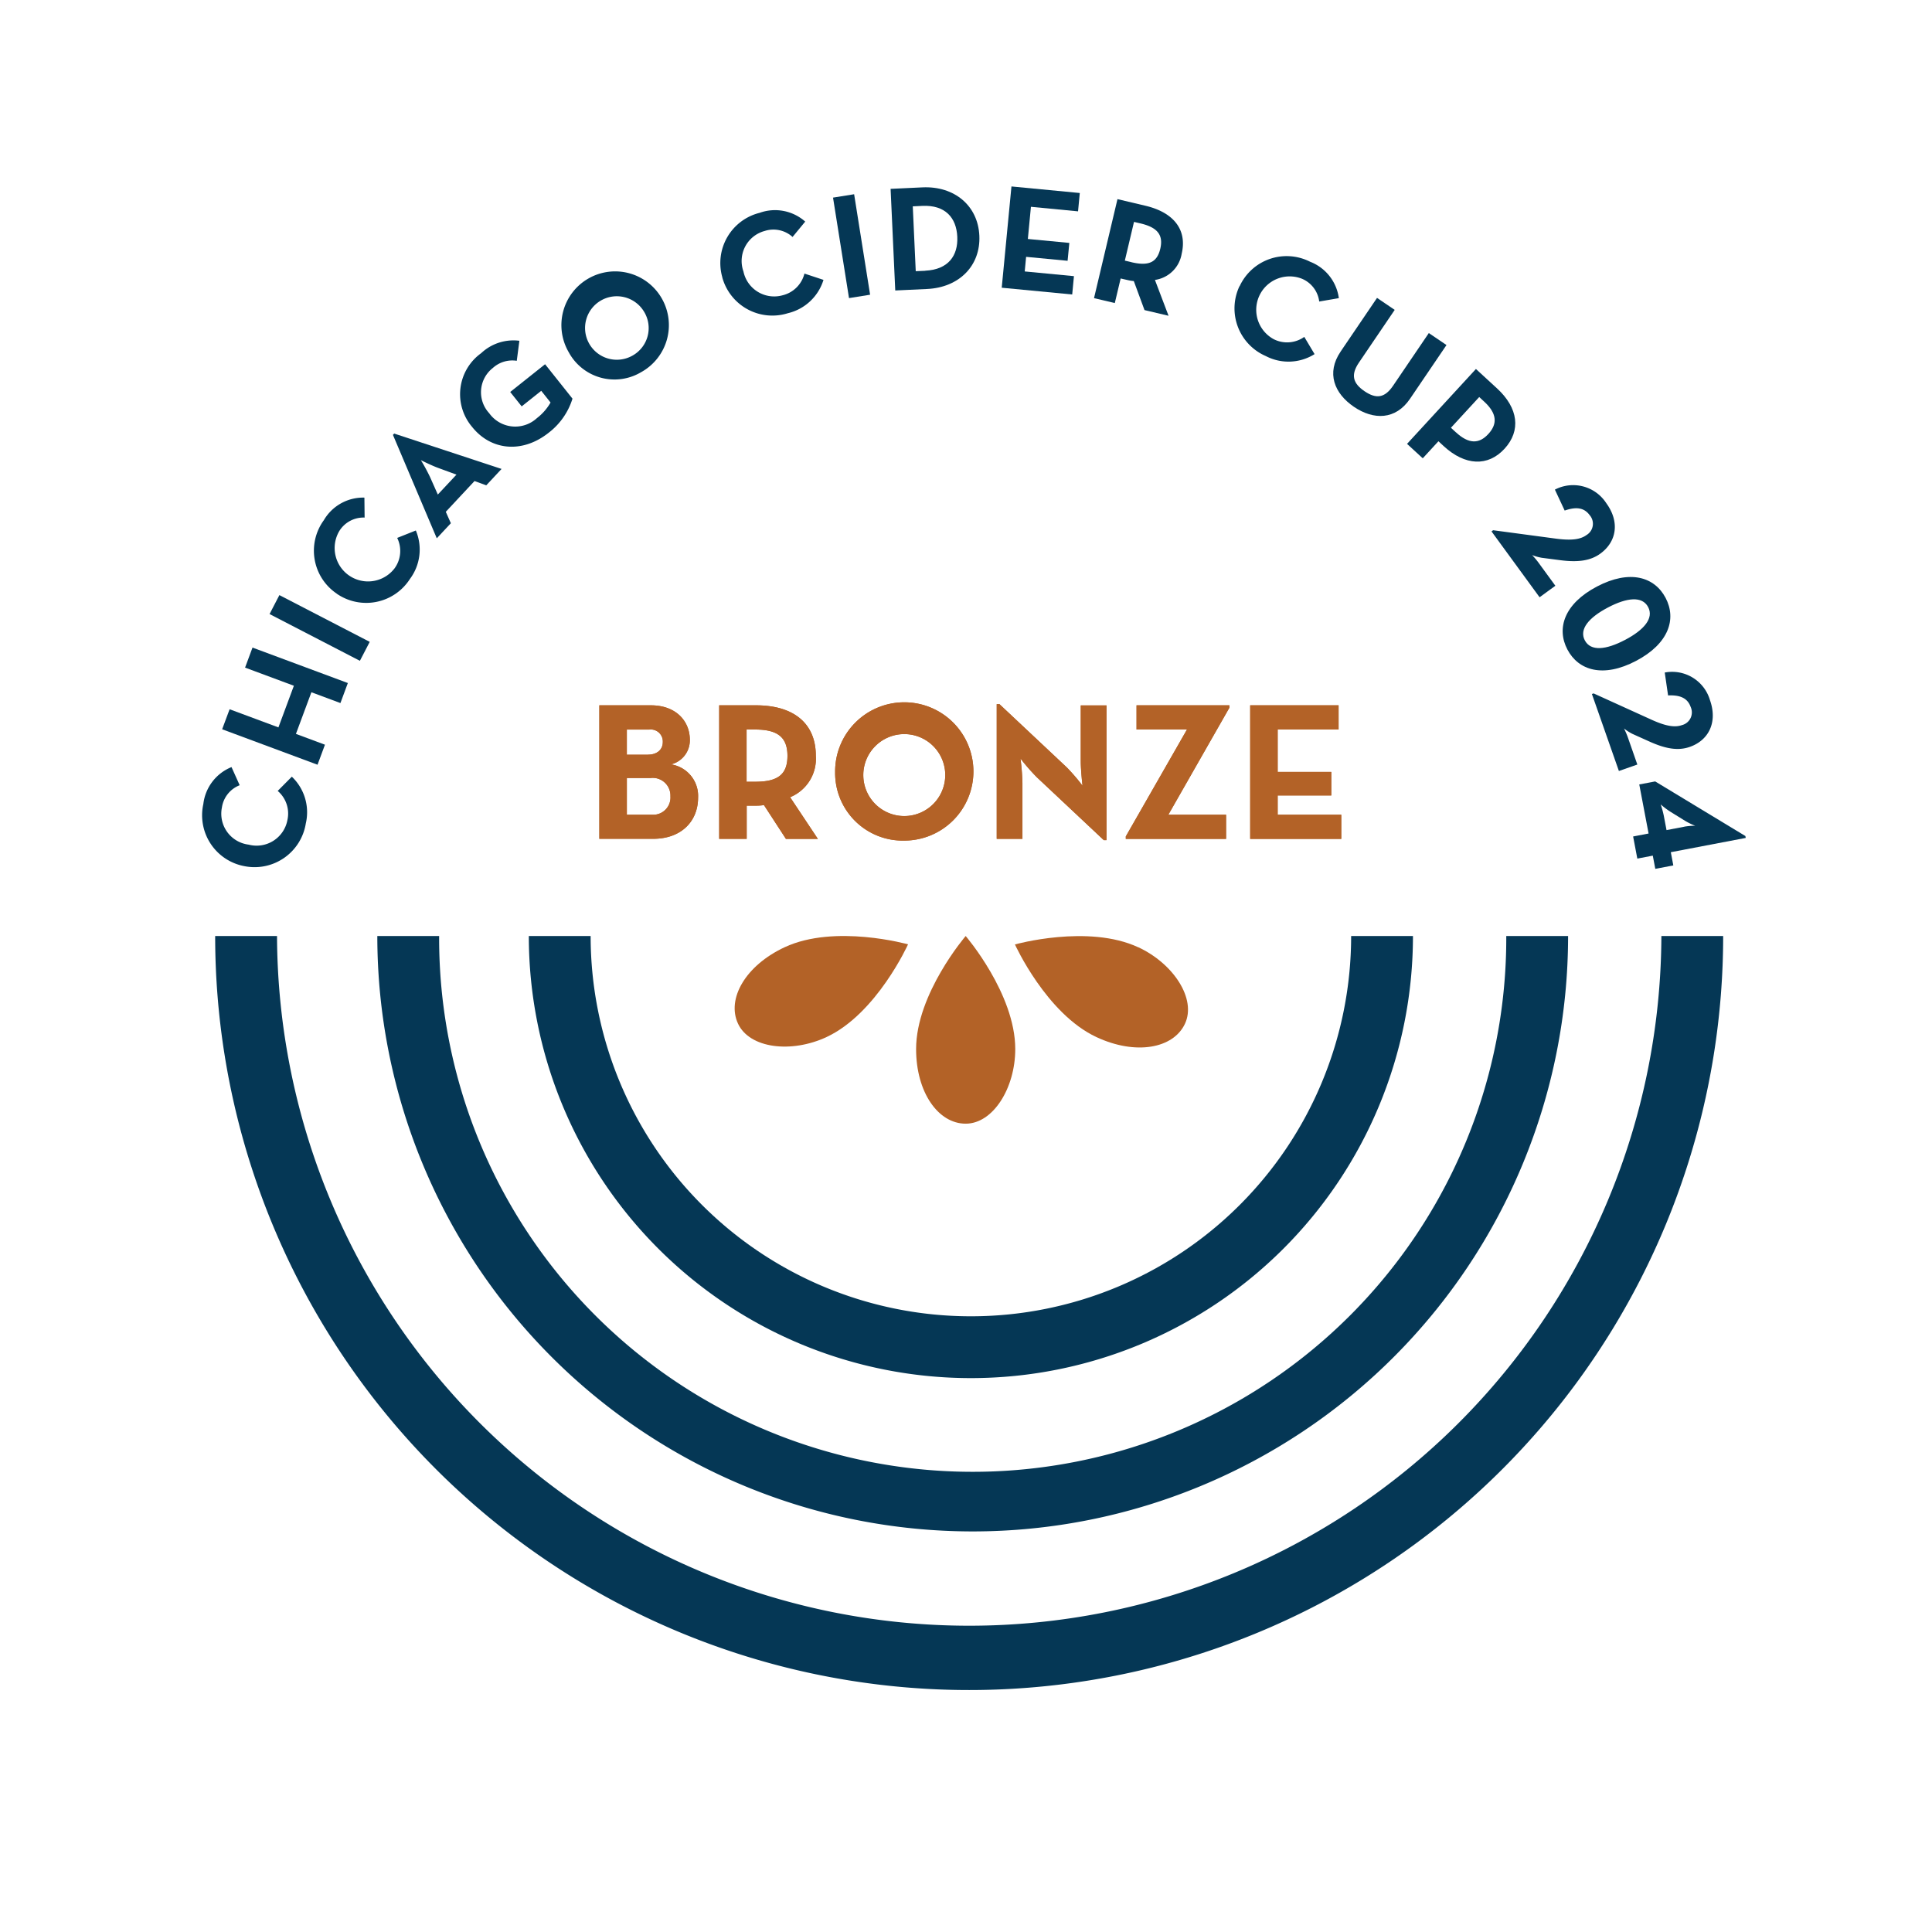
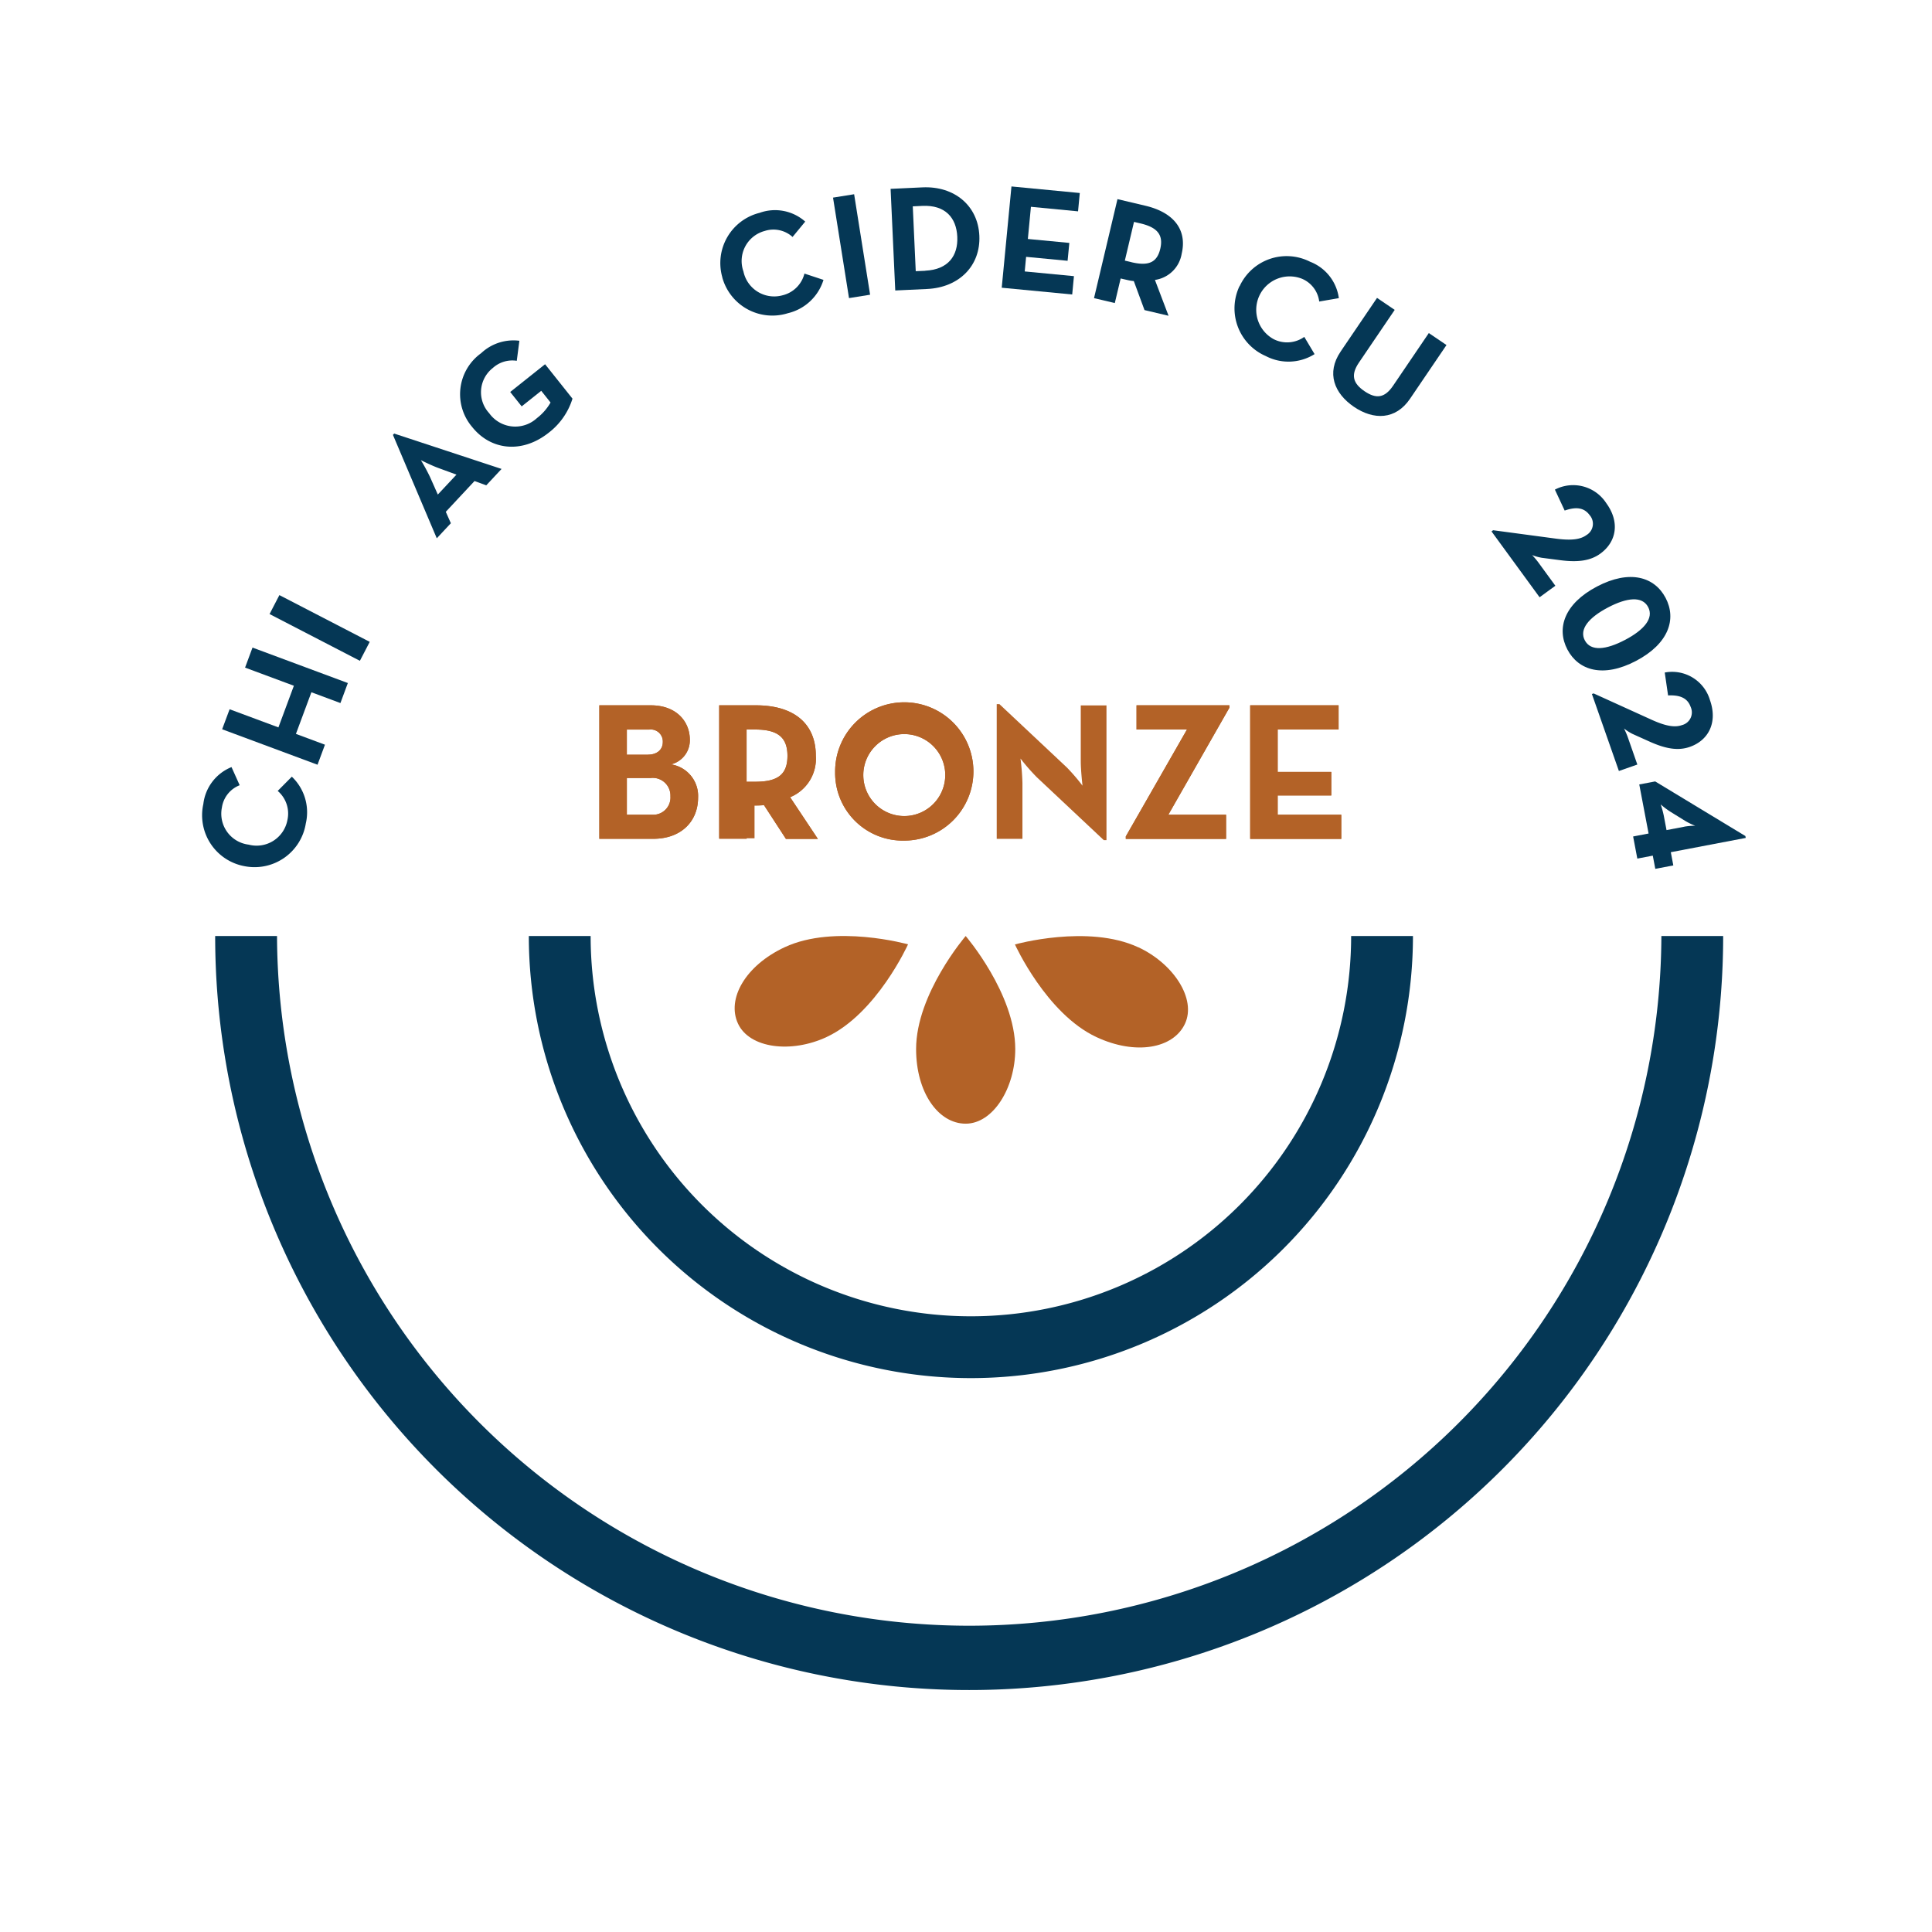
<svg xmlns="http://www.w3.org/2000/svg" width="213" height="213" viewBox="0 0 213 213">
  <defs>
    <style>
      .cls-1 {
        fill: #fff;
      }

      .cls-2 {
        fill: #b36227;
      }

      .cls-3 {
        fill: #053755;
      }

      .cls-4 {
        filter: url(#Ellipse_2);
      }
    </style>
    <filter id="Ellipse_2" x="0" y="0" width="213" height="213" filterUnits="userSpaceOnUse">
      <feOffset dy="3" input="SourceAlpha" />
      <feGaussianBlur stdDeviation="3" result="blur" />
      <feFlood flood-opacity="0.161" />
      <feComposite operator="in" in2="blur" />
      <feComposite in="SourceGraphic" />
    </filter>
  </defs>
  <g id="Layer_1" data-name="Layer 1" transform="translate(9.448 6)">
    <g id="Group_48" data-name="Group 48">
      <g id="Group_44" data-name="Group 44">
        <g class="cls-4" transform="matrix(1, 0, 0, 1, -9.45, -6)">
          <circle id="Ellipse_2-2" data-name="Ellipse 2" class="cls-1" cx="97.5" cy="97.5" r="97.5" transform="translate(9 6)" />
        </g>
        <g id="Group_43" data-name="Group 43" transform="translate(12.856 14.556)">
          <g id="Group_41" data-name="Group 41" transform="translate(1.418 82.637)">
            <g id="Group_40" data-name="Group 40" transform="translate(57.273)">
              <path id="Path_119" data-name="Path 119" class="cls-2" d="M173.072,184.6c0,4.3-2.445,8.227-5.466,8.227s-5.466-3.444-5.466-8.227c0-6.1,5.466-12.462,5.466-12.462s5.466,6.358,5.466,12.462" transform="translate(-142.136 -172.136)" />
              <path id="Path_120" data-name="Path 120" class="cls-2" d="M195.042,173.382c3.89,1.813,6.42,5.692,5.144,8.43s-5.432,3.5-9.763,1.474c-5.528-2.58-8.983-10.214-8.983-10.214s8.069-2.264,13.6.316" transform="translate(-150.539 -172.142)" />
              <path id="Path_121" data-name="Path 121" class="cls-2" d="M136.847,183.272c-3.89,1.813-8.487,1.259-9.763-1.474s.813-6.409,5.144-8.43c5.534-2.58,13.6-.316,13.6-.316s-3.45,7.64-8.983,10.22" transform="translate(-126.713 -172.133)" />
            </g>
            <path id="Path_122" data-name="Path 122" class="cls-3" d="M191.534,172.14a83.127,83.127,0,1,1-166.254,0H32.1a76.312,76.312,0,0,0,152.623,0Z" transform="translate(-25.28 -172.136)" />
-             <path id="Path_123" data-name="Path 123" class="cls-3" d="M188.22,172.14a65.64,65.64,0,1,1-131.28,0h6.815a58.825,58.825,0,1,0,117.649,0h6.815Z" transform="translate(-39.063 -172.136)" />
            <path id="Path_124" data-name="Path 124" class="cls-3" d="M184,172.14a48.737,48.737,0,0,1-97.474,0h6.815a41.922,41.922,0,0,0,83.844,0H184Z" transform="translate(-51.946 -172.136)" />
          </g>
          <g id="Group_42" data-name="Group 42">
            <path id="Path_125" data-name="Path 125" class="cls-3" d="M27.428,150.076a5.708,5.708,0,0,1-4.545-6.855,5.018,5.018,0,0,1,3.106-4.071l.9,2a3.124,3.124,0,0,0-1.959,2.456A3.435,3.435,0,0,0,27.88,147.7a3.455,3.455,0,0,0,4.274-2.722,3.277,3.277,0,0,0-1.073-3.2l1.558-1.57a5.411,5.411,0,0,1,1.541,5.155A5.722,5.722,0,0,1,27.428,150.076Z" transform="translate(-22.769 -75.136)" />
            <path id="Path_126" data-name="Path 126" class="cls-3" d="M26.64,124.826l.824-2.208,5.381,2,1.705-4.591-5.381-2,.819-2.208L40.5,119.727l-.819,2.208-3.2-1.191-1.705,4.591,3.2,1.191-.819,2.208-10.508-3.907Z" transform="translate(-24.454 -64.98)" />
            <path id="Path_127" data-name="Path 127" class="cls-3" d="M35.9,107.659l1.084-2.089,9.96,5.155-1.084,2.089Z" transform="translate(-28.486 -60.517)" />
-             <path id="Path_128" data-name="Path 128" class="cls-3" d="M47.093,97.126a5.708,5.708,0,0,1-1.429-8.1,5.015,5.015,0,0,1,4.472-2.49l.023,2.2A3.136,3.136,0,0,0,47.381,90.2a3.682,3.682,0,0,0,6.076,4.139,3.254,3.254,0,0,0,.294-3.36l2.055-.819a5.41,5.41,0,0,1-.649,5.342,5.722,5.722,0,0,1-8.074,1.626Z" transform="translate(-32.265 -52.231)" />
            <path id="Path_129" data-name="Path 129" class="cls-3" d="M59.99,74.177l.136-.147,11.841,3.9-1.688,1.807-1.293-.474-3.168,3.394.559,1.259-1.553,1.66-4.833-11.4ZM67,78.558l-1.988-.728c-.807-.294-1.942-.87-1.942-.87a20.472,20.472,0,0,1,1.011,1.863l.858,1.931L67,78.553Z" transform="translate(-38.974 -46.786)" />
            <path id="Path_130" data-name="Path 130" class="cls-3" d="M74.427,65.358a5.565,5.565,0,0,1,.994-8.125,5.2,5.2,0,0,1,4.218-1.372l-.288,2.208a3.2,3.2,0,0,0-2.637.79,3.4,3.4,0,0,0-.4,4.991,3.53,3.53,0,0,0,5.262.536,5.756,5.756,0,0,0,1.5-1.717L82.05,61.378l-2.157,1.717-1.265-1.587,3.845-3.06,3.021,3.794A7.547,7.547,0,0,1,82.869,66C79.944,68.323,76.494,67.95,74.427,65.358Z" transform="translate(-44.682 -38.848)" />
-             <path id="Path_131" data-name="Path 131" class="cls-3" d="M93.755,51.461a5.925,5.925,0,1,1,7.956,2.219A5.736,5.736,0,0,1,93.755,51.461Zm8.278-4.511a3.5,3.5,0,1,0-1.3,4.918A3.471,3.471,0,0,0,102.033,46.949Z" transform="translate(-53.36 -33.189)" />
            <path id="Path_132" data-name="Path 132" class="cls-3" d="M124.135,37.84a5.706,5.706,0,0,1,4.111-7.12,5.019,5.019,0,0,1,5.025.966l-1.395,1.694a3.14,3.14,0,0,0-3.072-.661,3.428,3.428,0,0,0-2.343,4.466,3.461,3.461,0,0,0,4.336,2.62,3.278,3.278,0,0,0,2.388-2.388l2.1.695a5.412,5.412,0,0,1-3.93,3.676,5.724,5.724,0,0,1-7.227-3.947Z" transform="translate(-66.801 -27.812)" />
            <path id="Path_133" data-name="Path 133" class="cls-3" d="M145.92,27.673l2.326-.373,1.762,11.078-2.326.373L145.92,27.673Z" transform="translate(-76.384 -26.442)" />
            <path id="Path_134" data-name="Path 134" class="cls-3" d="M157.16,26.117l3.512-.164c3.512-.164,6.121,2.01,6.273,5.325s-2.23,5.714-5.759,5.878l-3.512.164Zm3.817,9.023c2.541-.119,3.631-1.654,3.535-3.744s-1.321-3.523-3.862-3.4l-1.045.051.327,7.148,1.045-.045Z" transform="translate(-81.277 -25.852)" />
            <path id="Path_135" data-name="Path 135" class="cls-3" d="M179.927,25.78l7.538.723-.192,2.021-5.195-.5-.339,3.546,4.574.435-.192,1.971-4.574-.435-.152,1.609,5.426.519-.192,2.021-7.77-.745,1.073-11.169Z" transform="translate(-90.724 -25.78)" />
            <path id="Path_136" data-name="Path 136" class="cls-3" d="M205.1,41.113l-2.654-.627-1.18-3.2a4.426,4.426,0,0,1-.666-.107L199.816,37l-.644,2.71-2.292-.542,2.586-10.915,3.077.728c3.111.734,4.63,2.637,4,5.3a3.487,3.487,0,0,1-2.947,2.88l1.5,3.947ZM201,35.206c1.869.44,2.823.056,3.185-1.485s-.344-2.355-2.174-2.789l-.723-.169-1.011,4.269L201,35.2Z" transform="translate(-98.57 -26.855)" />
            <path id="Path_137" data-name="Path 137" class="cls-3" d="M224.873,42.714a5.706,5.706,0,0,1,7.764-2.7,5.018,5.018,0,0,1,3.173,4.015l-2.163.373a3.143,3.143,0,0,0-1.892-2.507,3.684,3.684,0,0,0-3.117,6.663A3.265,3.265,0,0,0,232,48.3l1.135,1.9a5.4,5.4,0,0,1-5.375.215,5.726,5.726,0,0,1-2.9-7.713Z" transform="translate(-110.509 -31.715)" />
            <path id="Path_138" data-name="Path 138" class="cls-3" d="M244.394,53.463l4.02-5.923,1.948,1.321-3.947,5.816c-.915,1.349-.672,2.276.627,3.156,1.282.87,2.219.745,3.134-.6l3.947-5.816,1.948,1.321-4.02,5.923c-1.592,2.349-4.02,2.355-6.177.892-2.185-1.485-3.072-3.744-1.479-6.087Z" transform="translate(-118.902 -35.253)" />
-             <path id="Path_139" data-name="Path 139" class="cls-3" d="M265.594,61.42l2.326,2.14c2.355,2.163,2.659,4.664.824,6.657s-4.348,1.869-6.691-.282l-.593-.548-1.728,1.88L258,69.675ZM263.387,68.4c1.412,1.3,2.547,1.31,3.58.181,1.05-1.141.92-2.292-.469-3.569l-.542-.5L262.839,67.9l.542.5Z" transform="translate(-125.179 -41.296)" />
            <path id="Path_140" data-name="Path 140" class="cls-3" d="M274.649,89.087l7,.937c1.75.226,2.688.056,3.32-.412a1.443,1.443,0,0,0,.333-2.191c-.644-.881-1.575-.909-2.75-.5l-1.078-2.309a4.349,4.349,0,0,1,5.663,1.491c1.519,2.078,1.135,4.263-.649,5.562-1.062.774-2.405.982-4.37.734l-2.084-.271a5.385,5.385,0,0,1-1.067-.3,9.77,9.77,0,0,1,.649.768l1.909,2.614-1.739,1.27-5.3-7.261.169-.124Z" transform="translate(-132.353 -51.188)" />
            <path id="Path_141" data-name="Path 141" class="cls-3" d="M292.159,103.087c3.614-1.9,6.347-1.078,7.572,1.248s.361,5.042-3.252,6.945-6.347,1.078-7.572-1.248S288.545,104.989,292.159,103.087Zm3.1,5.884c2.095-1.1,3.2-2.394,2.547-3.625s-2.338-1.05-4.432.051-3.2,2.394-2.547,3.625S293.164,110.071,295.259,108.97Z" transform="translate(-138.406 -58.977)" />
            <path id="Path_142" data-name="Path 142" class="cls-3" d="M294.295,122.967l6.426,2.919c1.609.723,2.558.83,3.3.565a1.444,1.444,0,0,0,.954-2c-.361-1.028-1.242-1.327-2.49-1.27l-.367-2.524a4.346,4.346,0,0,1,4.991,3.06c.853,2.428-.147,4.41-2.23,5.138-1.242.435-2.586.243-4.393-.565l-1.92-.864a5.368,5.368,0,0,1-.937-.6,9.237,9.237,0,0,1,.4.92l1.067,3.055-2.033.711-2.976-8.487.2-.068Z" transform="translate(-140.886 -67.067)" />
            <path id="Path_143" data-name="Path 143" class="cls-3" d="M306.567,151.21l-1.982.378-.277-1.457-1.705.327-.463-2.439,1.705-.327-1.028-5.409,1.756-.333,9.943,6.019.04.209-8.261,1.575.277,1.457Zm1.22-4.274a7.58,7.58,0,0,1,1.191-.1,7.566,7.566,0,0,1-1.1-.536l-1.66-1.028a9.428,9.428,0,0,1-1.039-.785,9.8,9.8,0,0,1,.35,1.282l.294,1.547,1.965-.373Z" transform="translate(-144.395 -76.355)" />
          </g>
        </g>
      </g>
      <g id="Group_47" data-name="Group 47" transform="translate(56.628 71.569)">
        <g id="Group_45" data-name="Group 45">
          <path id="Path_144" data-name="Path 144" class="cls-2" d="M100.29,127.09h5.692c2.75,0,4.286,1.733,4.286,3.811a2.732,2.732,0,0,1-2.078,2.7,3.518,3.518,0,0,1,2.987,3.659c0,2.62-1.863,4.545-4.935,4.545H100.29V127.09Zm5.37,5.438c.977,0,1.626-.542,1.626-1.383a1.322,1.322,0,0,0-1.474-1.383h-2.49v2.772h2.338Zm.452,6.623a1.9,1.9,0,0,0,2.016-2.033,1.953,1.953,0,0,0-2.185-2.016h-2.62v4.048h2.795Z" transform="translate(-100.29 -126.898)" />
-           <path id="Path_145" data-name="Path 145" class="cls-2" d="M134.554,141.816h-3.506l-2.422-3.727a5.609,5.609,0,0,1-.864.062h-1.039v3.659H123.69V127.09h4.071c4.116,0,6.584,1.971,6.584,5.562a4.584,4.584,0,0,1-2.835,4.568l3.055,4.591Zm-6.889-6.3c2.467,0,3.552-.779,3.552-2.857s-1.124-2.9-3.552-2.9h-.954v5.759Z" transform="translate(-110.477 -126.898)" />
+           <path id="Path_145" data-name="Path 145" class="cls-2" d="M134.554,141.816h-3.506l-2.422-3.727h-1.039v3.659H123.69V127.09h4.071c4.116,0,6.584,1.971,6.584,5.562a4.584,4.584,0,0,1-2.835,4.568l3.055,4.591Zm-6.889-6.3c2.467,0,3.552-.779,3.552-2.857s-1.124-2.9-3.552-2.9h-.954v5.759Z" transform="translate(-110.477 -126.898)" />
          <path id="Path_146" data-name="Path 146" class="cls-2" d="M146.33,134.3a7.623,7.623,0,1,1,7.623,7.555A7.454,7.454,0,0,1,146.33,134.3Zm12.129,0a4.518,4.518,0,1,0-4.506,4.85A4.523,4.523,0,0,0,158.459,134.3Z" transform="translate(-120.334 -126.75)" />
-           <path id="Path_147" data-name="Path 147" class="cls-2" d="M182.256,134.872a22.561,22.561,0,0,1-1.756-2.016,26.211,26.211,0,0,1,.215,2.682v6.172H177.88V126.86h.3l7.425,6.973a21.525,21.525,0,0,1,1.733,2.016s-.192-1.666-.192-2.682V127h2.835v14.85h-.3l-7.425-6.973Z" transform="translate(-134.069 -126.798)" />
          <path id="Path_148" data-name="Path 148" class="cls-2" d="M203.07,141.556l6.753-11.8h-5.562V127.09H214.5v.26l-6.731,11.8h6.364v2.665H203.076v-.26Z" transform="translate(-145.036 -126.898)" />
          <path id="Path_149" data-name="Path 149" class="cls-2" d="M227.376,127.09h9.74v2.665H230.4v4.675h5.912v2.6H230.4v2.123h7.013v2.665H227.37V127.1Z" transform="translate(-155.615 -126.898)" />
        </g>
        <g id="Group_46" data-name="Group 46">
          <path id="Path_150" data-name="Path 150" class="cls-2" d="M100.29,127.09h5.692c2.75,0,4.286,1.733,4.286,3.811a2.732,2.732,0,0,1-2.078,2.7,3.518,3.518,0,0,1,2.987,3.659c0,2.62-1.863,4.545-4.935,4.545H100.29V127.09Zm5.37,5.438c.977,0,1.626-.542,1.626-1.383a1.322,1.322,0,0,0-1.474-1.383h-2.49v2.772h2.338Zm.452,6.623a1.9,1.9,0,0,0,2.016-2.033,1.953,1.953,0,0,0-2.185-2.016h-2.62v4.048h2.795Z" transform="translate(-100.29 -126.898)" />
          <path id="Path_151" data-name="Path 151" class="cls-2" d="M134.554,141.816h-3.506l-2.422-3.727a5.609,5.609,0,0,1-.864.062h-1.039v3.659H123.69V127.09h4.071c4.116,0,6.584,1.971,6.584,5.562a4.584,4.584,0,0,1-2.835,4.568l3.055,4.591Zm-6.889-6.3c2.467,0,3.552-.779,3.552-2.857s-1.124-2.9-3.552-2.9h-.954v5.759Z" transform="translate(-110.477 -126.898)" />
          <path id="Path_152" data-name="Path 152" class="cls-2" d="M146.33,134.3a7.623,7.623,0,1,1,7.623,7.555A7.454,7.454,0,0,1,146.33,134.3Zm12.129,0a4.518,4.518,0,1,0-4.506,4.85A4.523,4.523,0,0,0,158.459,134.3Z" transform="translate(-120.334 -126.75)" />
          <path id="Path_153" data-name="Path 153" class="cls-2" d="M182.256,134.872a22.561,22.561,0,0,1-1.756-2.016,26.211,26.211,0,0,1,.215,2.682v6.172H177.88V126.86h.3l7.425,6.973a21.525,21.525,0,0,1,1.733,2.016s-.192-1.666-.192-2.682V127h2.835v14.85h-.3l-7.425-6.973Z" transform="translate(-134.069 -126.798)" />
          <path id="Path_154" data-name="Path 154" class="cls-2" d="M203.07,141.556l6.753-11.8h-5.562V127.09H214.5v.26l-6.731,11.8h6.364v2.665H203.076v-.26Z" transform="translate(-145.036 -126.898)" />
          <path id="Path_155" data-name="Path 155" class="cls-2" d="M227.376,127.09h9.74v2.665H230.4v4.675h5.912v2.6H230.4v2.123h7.013v2.665H227.37V127.1Z" transform="translate(-155.615 -126.898)" />
        </g>
      </g>
    </g>
  </g>
</svg>